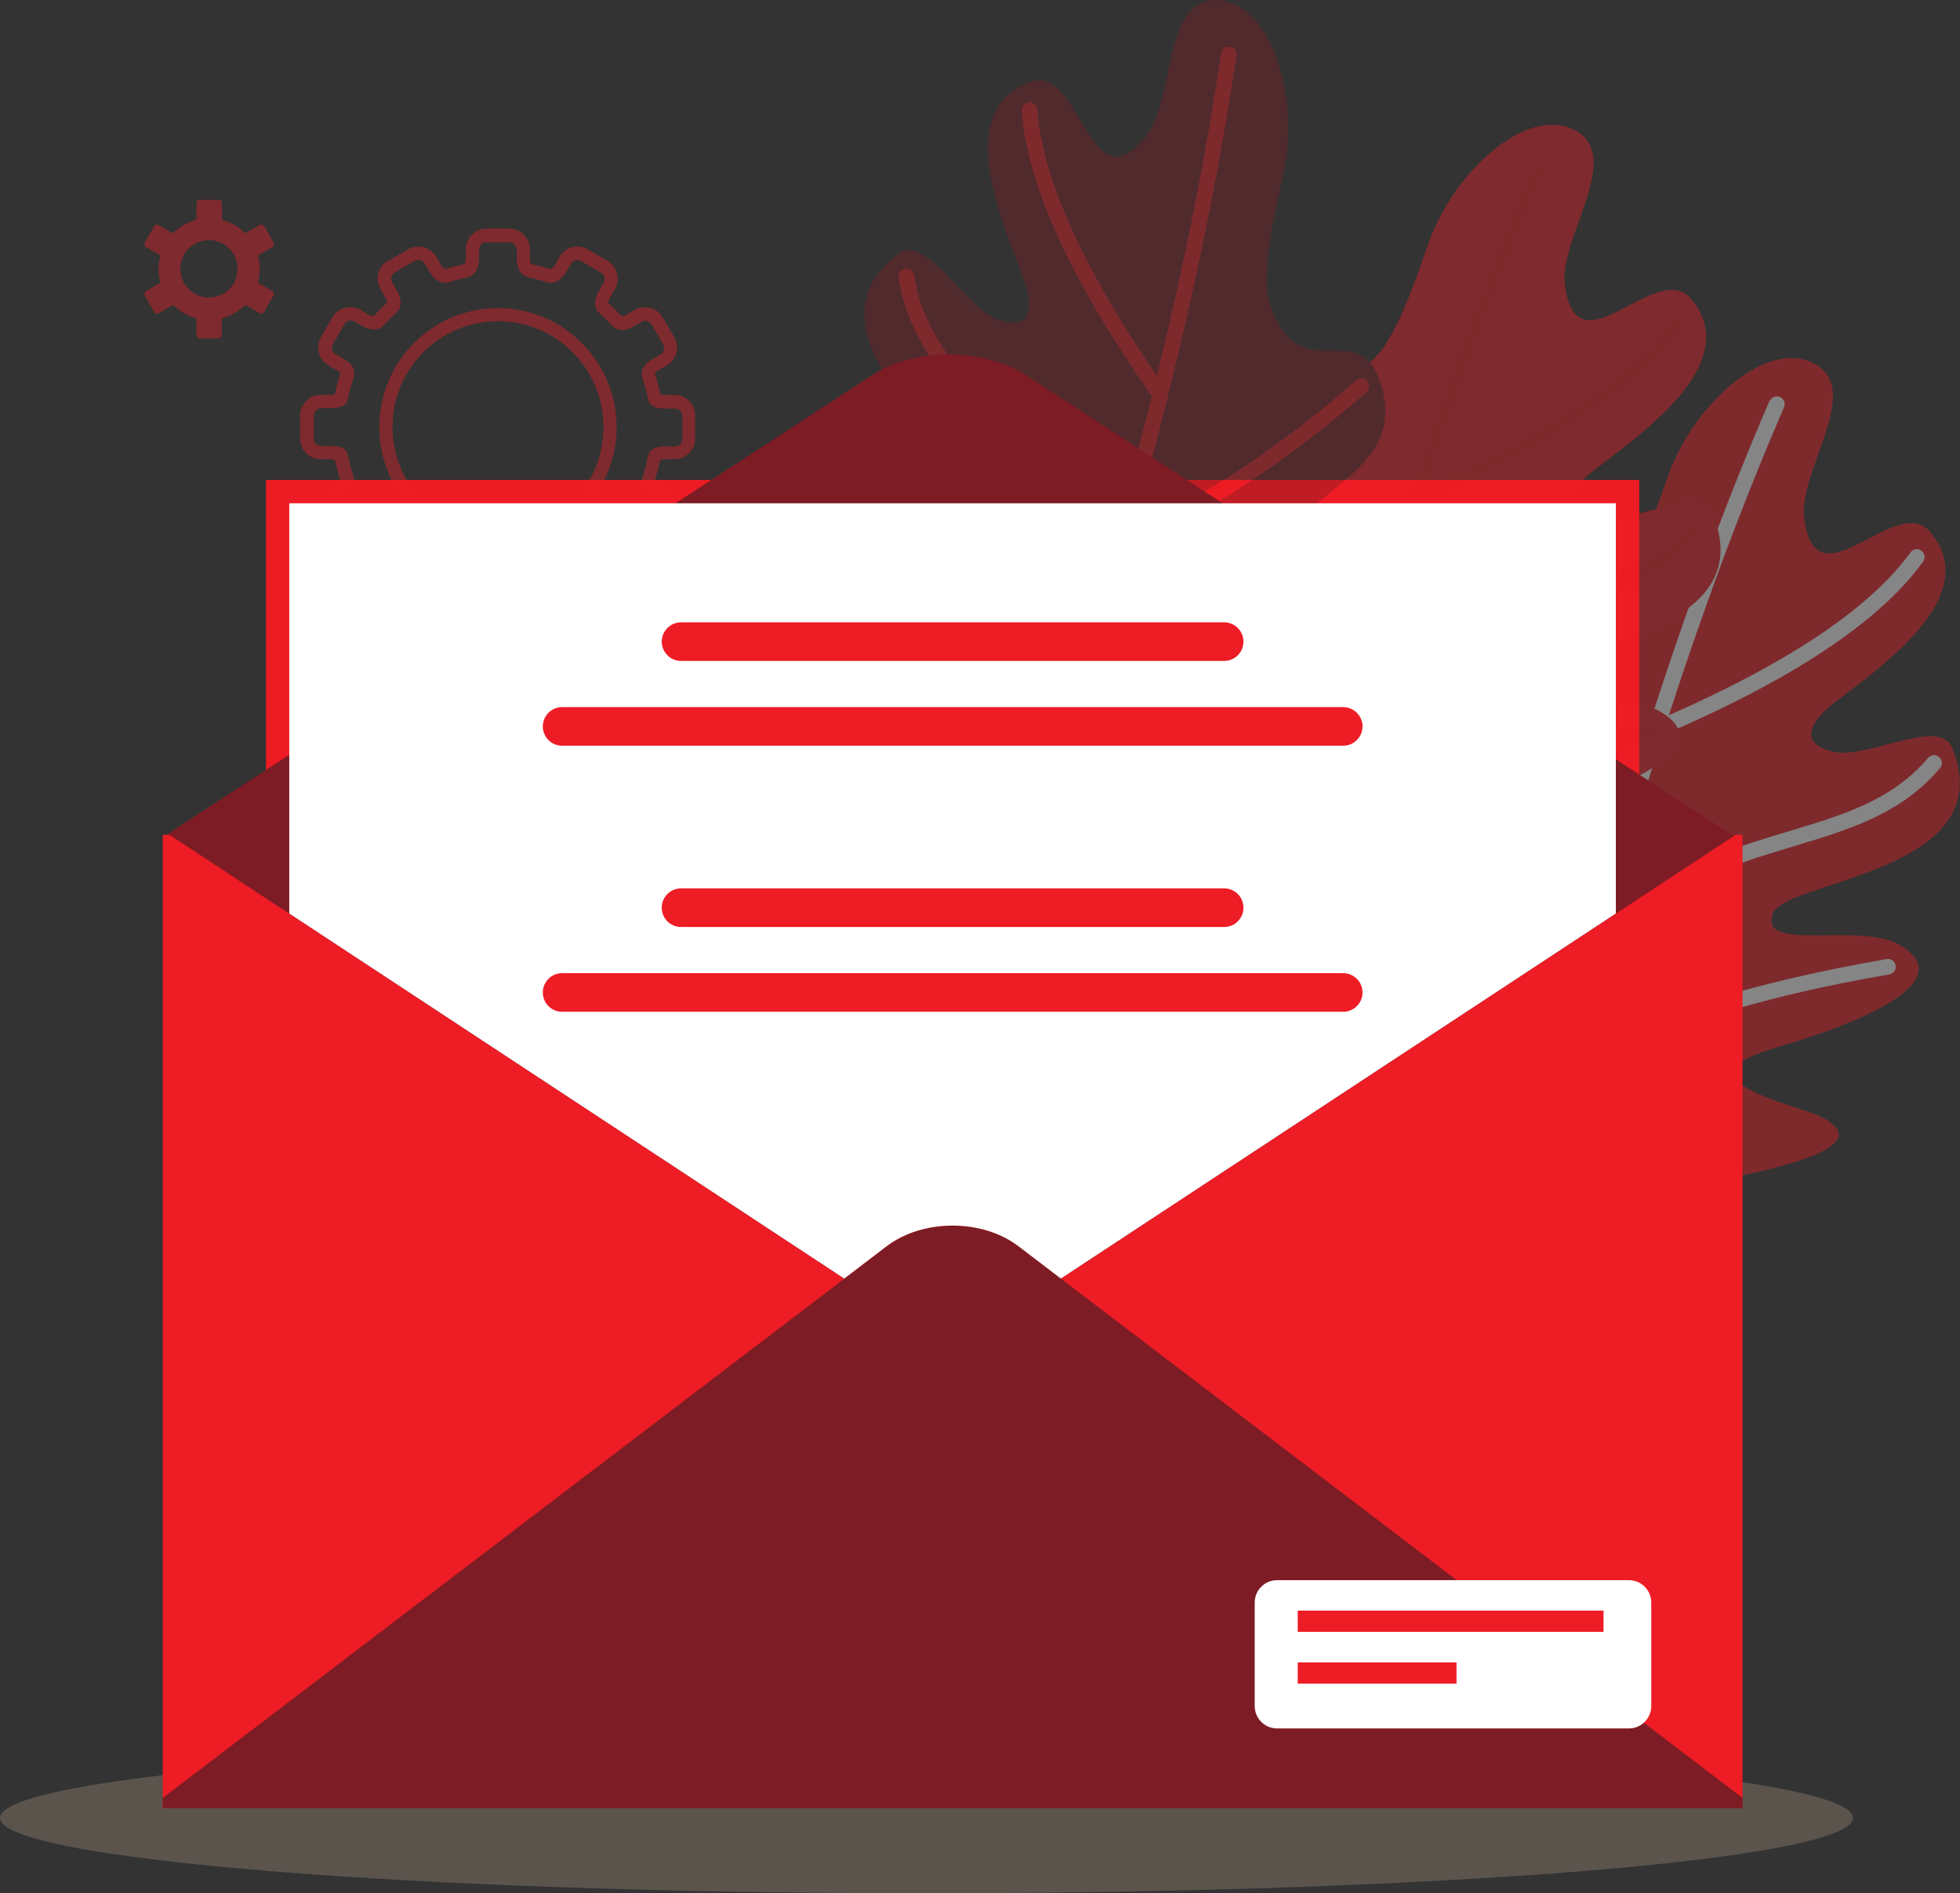
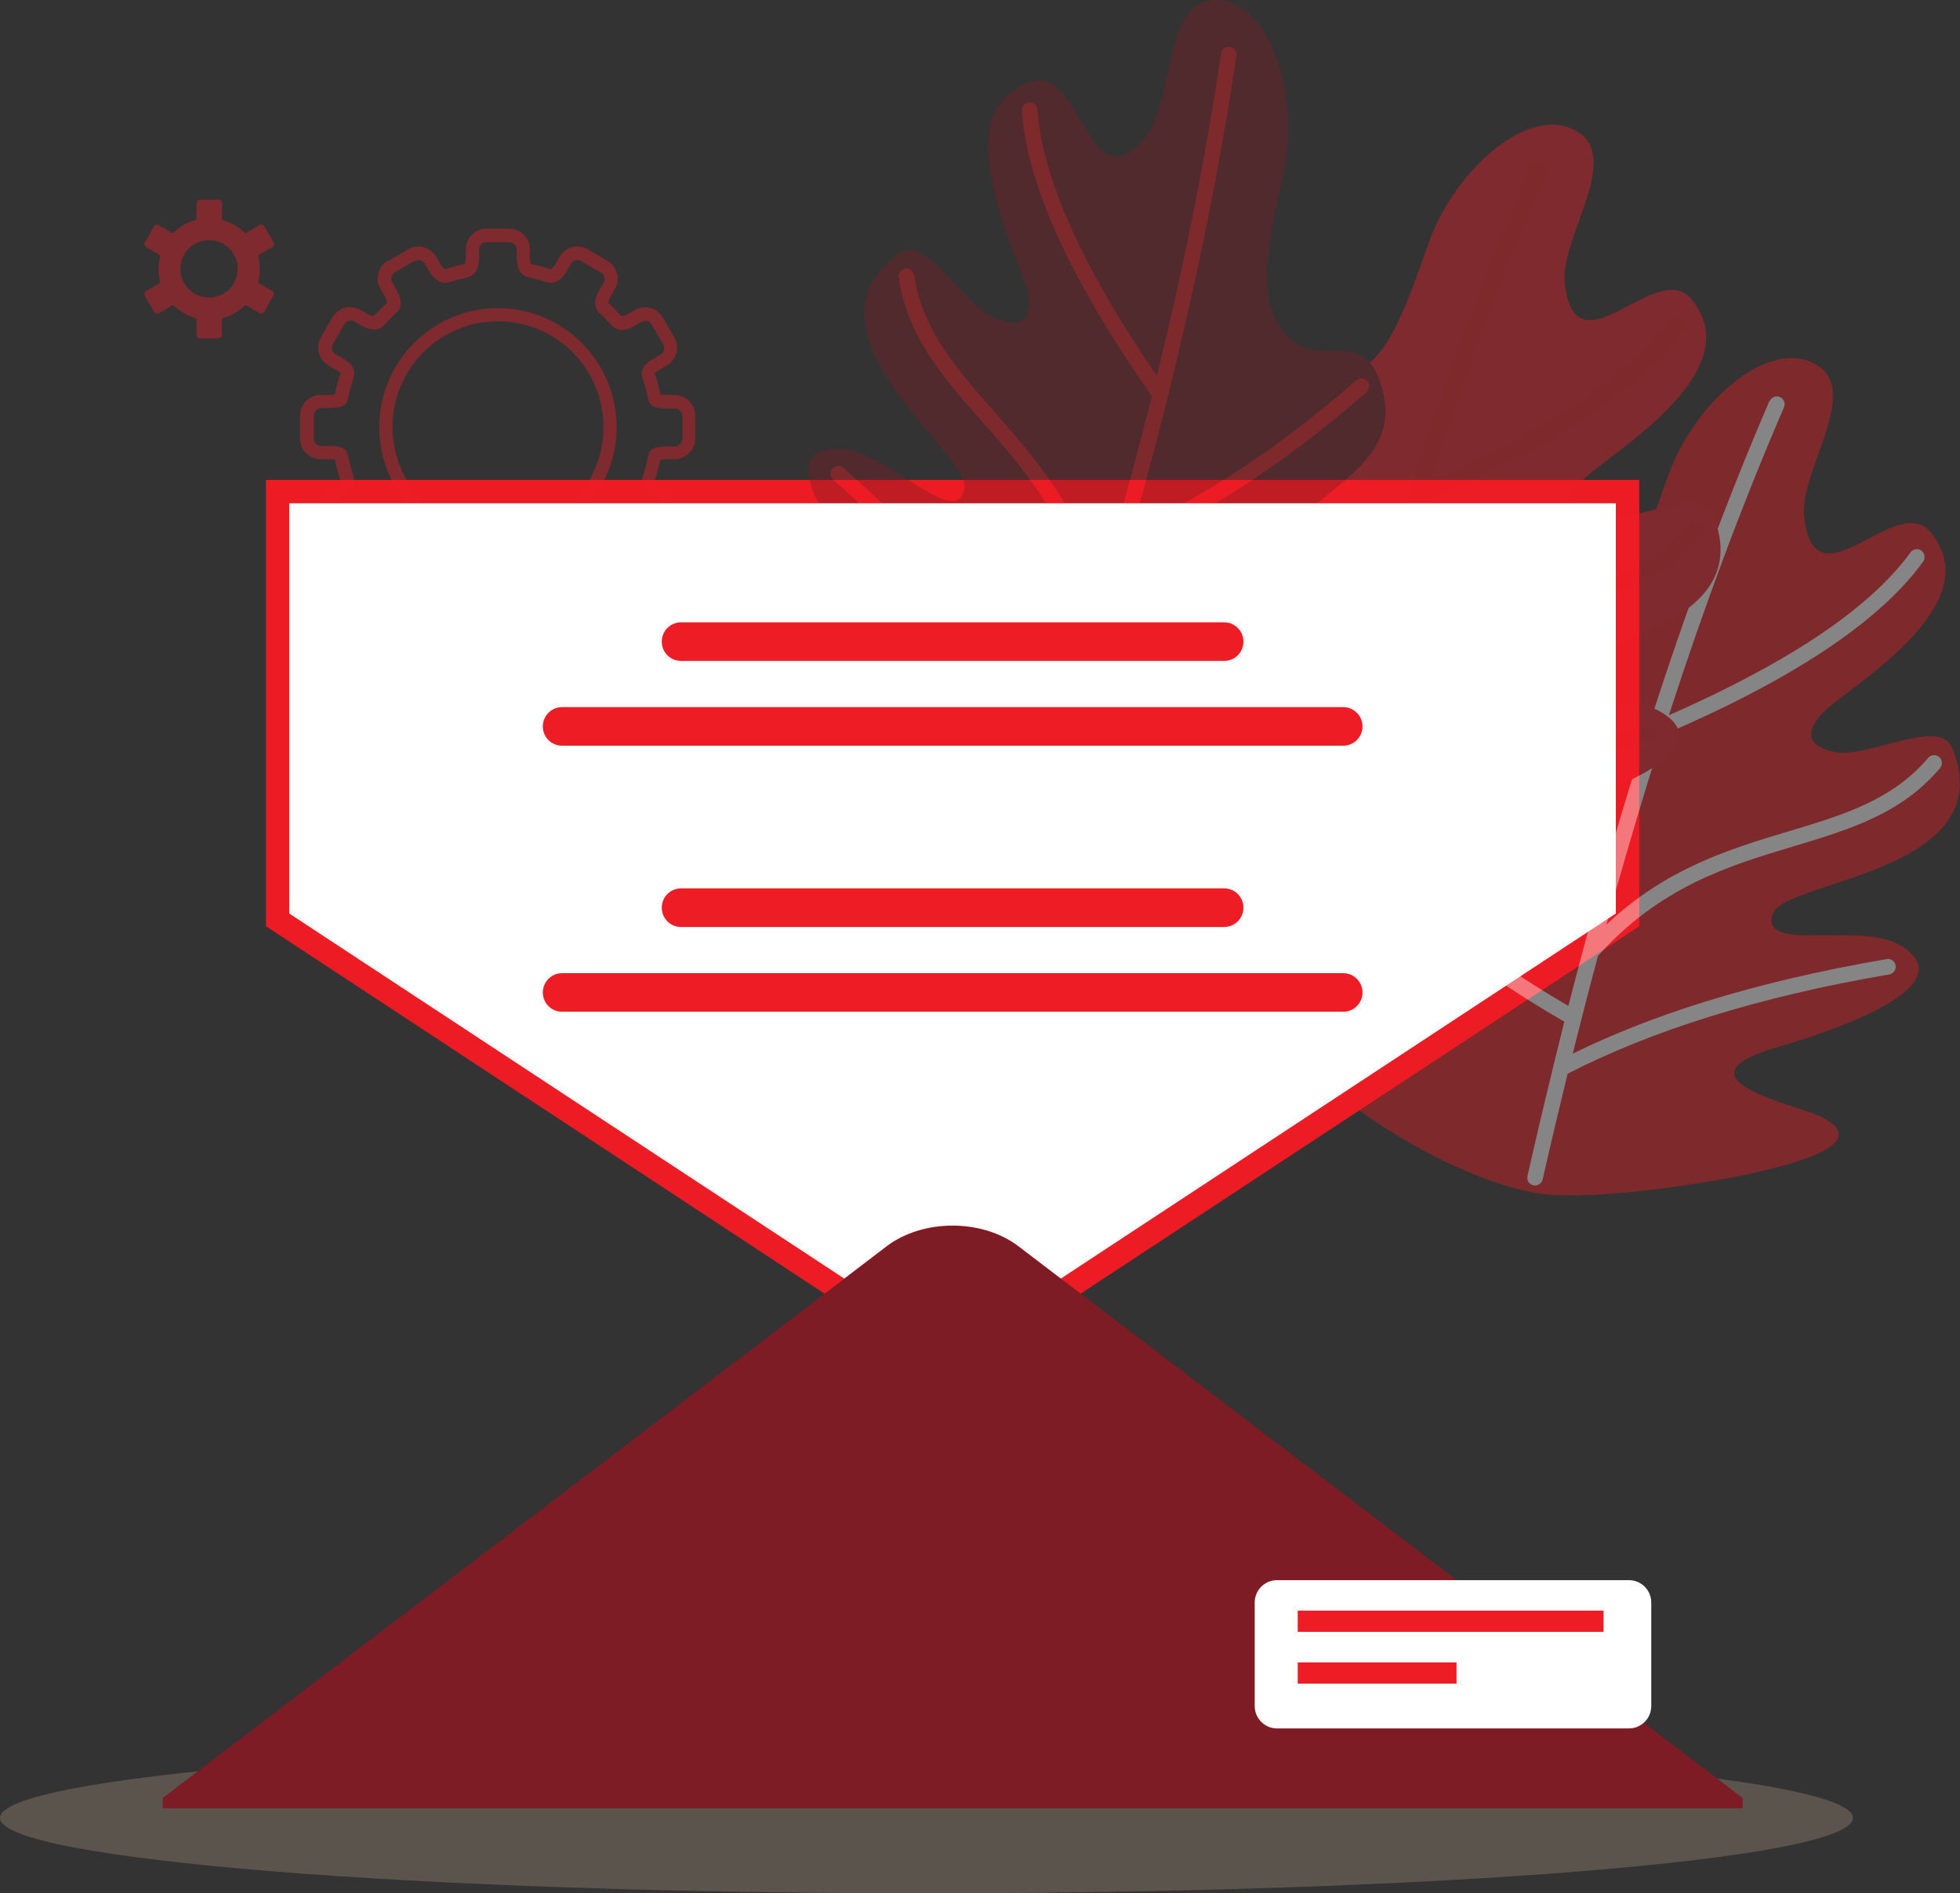
<svg xmlns="http://www.w3.org/2000/svg" width="146" height="141" viewBox="0 0 146 141" fill="none">
  <rect x="0" y="0" width="146" height="141" fill="#333333" stroke="none" />
  <g clip-path="url(#clip0_114_2634)">
    <g opacity="0.28">
      <path d="M69.013 141C107.128 141 138.026 138.486 138.026 135.385C138.026 132.283 107.128 129.77 69.013 129.77C30.898 129.77 0 132.283 0 135.385C0 138.486 30.898 141 69.013 141Z" fill="#C0A891" />
    </g>
    <path fill-rule="evenodd" clip-rule="evenodd" d="M21.547 35.741H122.107V68.978L78.957 97.355L74.829 94.217C72.746 92.629 69.174 92.629 67.091 94.217L62.962 97.355L19.812 68.978V35.741H21.547Z" fill="#ed1c24" />
    <g opacity="0.4">
      <path fill-rule="evenodd" clip-rule="evenodd" d="M30.775 19.483L29.418 20.277C29.286 20.353 29.201 20.476 29.163 20.617C29.125 20.759 29.144 20.91 29.22 21.033L29.54 21.591C29.738 21.931 29.823 22.206 29.842 22.433C29.88 22.867 29.691 23.141 29.54 23.274C29.248 23.529 28.965 23.831 28.683 24.134L28.635 24.191C28.475 24.361 27.985 24.862 26.92 24.247L26.411 23.945C26.279 23.869 26.128 23.85 25.996 23.888C25.855 23.926 25.732 24.011 25.657 24.143L24.799 25.618C24.724 25.75 24.705 25.902 24.743 26.034C24.78 26.176 24.865 26.299 24.997 26.374L25.506 26.667C25.949 26.923 26.175 27.14 26.288 27.367C26.439 27.669 26.402 27.887 26.326 28.151L26.27 28.341C26.166 28.681 26.062 29.031 25.996 29.343L25.977 29.437C25.874 30.004 25.789 30.392 24.517 30.392H23.932C23.781 30.392 23.64 30.458 23.536 30.552C23.442 30.657 23.376 30.789 23.376 30.94V32.651C23.376 32.802 23.442 32.944 23.536 33.048C23.64 33.152 23.781 33.209 23.932 33.209H24.517C25.789 33.209 25.864 33.596 25.977 34.164L25.996 34.258C26.062 34.58 26.166 34.92 26.27 35.26L26.326 35.459C26.402 35.714 26.439 35.931 26.288 36.234C26.175 36.461 25.949 36.678 25.506 36.933L24.997 37.226C24.865 37.302 24.78 37.425 24.743 37.567C24.705 37.708 24.724 37.86 24.799 37.992L25.657 39.467C25.732 39.599 25.855 39.684 25.996 39.722C26.138 39.76 26.288 39.741 26.411 39.665L26.92 39.363C27.985 38.739 28.475 39.259 28.635 39.419L28.683 39.467C28.975 39.769 29.258 40.062 29.54 40.327C29.691 40.459 29.88 40.724 29.842 41.168C29.823 41.386 29.738 41.669 29.54 42.01L29.22 42.567C29.144 42.7 29.125 42.851 29.163 42.993C29.201 43.134 29.286 43.257 29.418 43.333L30.888 44.193C31.02 44.269 31.171 44.288 31.312 44.25C31.454 44.212 31.576 44.117 31.651 43.995L31.972 43.437C32.17 43.097 32.387 42.879 32.585 42.756C32.952 42.52 33.292 42.567 33.48 42.624C33.782 42.718 34.112 42.803 34.451 42.889L34.847 42.993C35.007 43.04 35.233 43.125 35.431 43.39C35.582 43.598 35.695 43.928 35.695 44.448V45.044C35.695 45.195 35.761 45.337 35.855 45.441C35.959 45.535 36.1 45.602 36.251 45.602H37.957C38.108 45.602 38.249 45.535 38.353 45.441C38.457 45.346 38.513 45.205 38.513 45.053V44.458C38.513 43.938 38.626 43.617 38.777 43.399C38.966 43.134 39.192 43.049 39.361 43.002L39.757 42.898C40.097 42.813 40.417 42.728 40.728 42.633C40.889 42.586 41.143 42.539 41.445 42.671C41.69 42.775 41.972 43.002 42.227 43.446L42.547 44.004C42.623 44.136 42.745 44.221 42.887 44.259C43.028 44.297 43.169 44.278 43.301 44.212L44.781 43.352C44.913 43.276 44.998 43.153 45.036 43.011C45.073 42.87 45.054 42.718 44.979 42.586L44.659 42.028C44.461 41.688 44.385 41.414 44.367 41.187C44.329 40.743 44.517 40.478 44.659 40.346C44.951 40.091 45.234 39.788 45.516 39.495L45.563 39.448C45.724 39.278 46.214 38.767 47.279 39.391L47.788 39.694C47.92 39.769 48.071 39.788 48.212 39.75C48.353 39.712 48.476 39.627 48.551 39.495L49.409 38.02C49.484 37.888 49.503 37.737 49.466 37.595C49.428 37.453 49.343 37.33 49.211 37.255L48.702 36.962C48.259 36.706 48.033 36.489 47.92 36.262C47.769 35.96 47.807 35.742 47.882 35.487L47.939 35.288C48.042 34.948 48.146 34.608 48.203 34.296L48.221 34.201C48.325 33.644 48.41 33.247 49.682 33.247H50.267C50.418 33.247 50.559 33.19 50.663 33.086C50.766 32.982 50.823 32.84 50.823 32.689V30.978C50.823 30.827 50.757 30.685 50.663 30.59C50.559 30.486 50.427 30.43 50.267 30.43H49.682C48.41 30.43 48.335 30.042 48.221 29.475L48.203 29.38C48.137 29.059 48.033 28.719 47.929 28.378L47.873 28.18C47.797 27.925 47.75 27.698 47.91 27.395C48.023 27.168 48.25 26.951 48.693 26.696L49.202 26.403C49.334 26.327 49.419 26.204 49.456 26.062C49.494 25.921 49.475 25.769 49.4 25.646L48.542 24.172C48.467 24.04 48.344 23.954 48.203 23.917C48.061 23.879 47.91 23.898 47.779 23.973L47.27 24.276C46.204 24.9 45.714 24.389 45.554 24.219L45.507 24.162C45.215 23.86 44.932 23.567 44.64 23.302C44.489 23.17 44.3 22.896 44.338 22.461C44.357 22.234 44.442 21.96 44.64 21.619L44.96 21.062C45.036 20.93 45.054 20.778 45.017 20.646C44.979 20.504 44.885 20.381 44.762 20.306L43.292 19.445C43.16 19.37 43.009 19.351 42.868 19.389C42.726 19.426 42.604 19.512 42.529 19.644L42.208 20.202C41.953 20.646 41.671 20.873 41.426 20.977C41.124 21.109 40.86 21.071 40.709 21.015C40.408 20.92 40.087 20.835 39.748 20.75L39.343 20.646C39.182 20.599 38.947 20.514 38.758 20.249C38.608 20.041 38.494 19.71 38.494 19.2V18.604C38.494 18.453 38.428 18.311 38.334 18.207C38.23 18.103 38.089 18.046 37.938 18.046H36.232C36.081 18.046 35.94 18.103 35.846 18.207C35.742 18.311 35.686 18.443 35.686 18.604V19.2C35.686 19.72 35.572 20.041 35.422 20.249C35.233 20.514 35.007 20.599 34.837 20.646L34.441 20.75C34.102 20.835 33.782 20.91 33.48 21.015C33.292 21.071 32.962 21.119 32.585 20.882C32.387 20.75 32.17 20.542 31.972 20.202L31.642 19.634C31.567 19.512 31.444 19.426 31.312 19.389C31.171 19.351 31.02 19.37 30.898 19.445L30.784 19.512L30.775 19.483ZM28.928 19.426L30.511 18.5H30.52C30.85 18.349 31.218 18.32 31.557 18.405C31.934 18.509 32.274 18.755 32.49 19.114L32.811 19.672C32.924 19.861 33.018 19.965 33.094 20.012C33.141 20.041 33.16 20.05 33.169 20.041C33.546 19.927 33.857 19.842 34.187 19.757L34.583 19.663C34.583 19.663 34.602 19.653 34.611 19.644C34.658 19.578 34.696 19.445 34.696 19.162V18.566C34.696 18.141 34.866 17.753 35.148 17.479C35.431 17.195 35.808 17.025 36.232 17.025H37.938C38.362 17.025 38.749 17.195 39.022 17.479C39.305 17.753 39.475 18.141 39.475 18.566V19.162C39.475 19.445 39.512 19.578 39.559 19.644C39.559 19.644 39.578 19.653 39.588 19.663L39.984 19.757C40.313 19.842 40.625 19.918 41.002 20.041C41.002 20.041 41.02 20.041 41.049 20.031C41.133 19.994 41.237 19.899 41.369 19.672L41.69 19.114C41.906 18.746 42.246 18.5 42.623 18.405C43 18.302 43.414 18.349 43.782 18.566L45.252 19.426C45.62 19.634 45.865 19.984 45.959 20.362C46.063 20.74 46.016 21.166 45.809 21.525L45.488 22.083C45.375 22.281 45.328 22.423 45.318 22.517C45.318 22.555 45.281 22.537 45.29 22.537C45.63 22.839 45.912 23.141 46.204 23.444L46.252 23.501C46.252 23.501 46.365 23.623 46.77 23.387L47.279 23.085C47.647 22.877 48.061 22.829 48.438 22.933C48.825 23.038 49.164 23.283 49.371 23.642L50.229 25.117C50.436 25.476 50.484 25.902 50.389 26.28C50.286 26.658 50.041 26.998 49.673 27.216L49.164 27.509C48.9 27.66 48.787 27.755 48.759 27.811C48.749 27.83 48.778 27.821 48.796 27.868L48.853 28.066C48.957 28.416 49.06 28.766 49.145 29.154C49.145 29.163 49.164 29.239 49.164 29.258C49.183 29.352 49.192 29.409 49.663 29.409H50.248C50.672 29.409 51.049 29.579 51.332 29.863C51.615 30.146 51.784 30.524 51.784 30.95V32.66C51.784 33.086 51.615 33.474 51.332 33.748C51.049 34.031 50.672 34.201 50.248 34.201H49.663C49.192 34.201 49.183 34.267 49.164 34.353C49.164 34.362 49.155 34.438 49.145 34.457C49.06 34.844 48.957 35.194 48.853 35.544L48.787 35.742C48.787 35.742 48.749 35.78 48.749 35.799C48.778 35.856 48.891 35.941 49.155 36.092L49.663 36.385C50.022 36.602 50.276 36.943 50.37 37.321C50.465 37.699 50.427 38.115 50.21 38.484L49.352 39.958C49.145 40.327 48.796 40.573 48.419 40.667C48.042 40.771 47.628 40.724 47.26 40.516L46.751 40.213C46.346 39.977 46.261 40.072 46.233 40.1L46.176 40.157C45.884 40.459 45.592 40.762 45.262 41.064C45.252 41.074 45.281 41.055 45.281 41.083C45.281 41.178 45.337 41.319 45.45 41.518L45.771 42.076C45.978 42.444 46.025 42.86 45.922 43.238C45.818 43.617 45.573 43.957 45.215 44.174L43.744 45.034C43.386 45.242 42.962 45.29 42.585 45.186C42.227 45.091 41.906 44.874 41.69 44.543C41.624 44.477 41.388 44.032 41.322 43.919C41.19 43.692 41.086 43.598 41.002 43.56C40.983 43.55 40.964 43.55 40.954 43.55C40.577 43.664 40.257 43.749 39.927 43.834L39.541 43.928C39.541 43.928 39.522 43.928 39.512 43.938C39.465 44.004 39.428 44.146 39.428 44.429V45.025C39.428 45.441 39.258 45.828 38.975 46.112C38.692 46.396 38.315 46.566 37.891 46.566H36.195C35.77 46.566 35.384 46.396 35.111 46.112C34.837 45.828 34.658 45.45 34.658 45.025V44.429C34.658 44.146 34.621 44.004 34.573 43.938C34.573 43.938 34.555 43.928 34.545 43.928L34.159 43.834C33.829 43.749 33.508 43.673 33.131 43.55C33.122 43.55 33.103 43.55 33.047 43.579C32.971 43.626 32.877 43.73 32.764 43.919L32.443 44.477C32.227 44.845 31.887 45.091 31.51 45.186C31.133 45.29 30.718 45.242 30.351 45.034L28.881 44.174C28.513 43.957 28.268 43.617 28.174 43.238C28.07 42.86 28.117 42.444 28.334 42.076L28.654 41.518C28.767 41.319 28.814 41.178 28.824 41.083C28.824 41.045 28.862 41.074 28.852 41.064C28.513 40.762 28.23 40.459 27.938 40.157L27.881 40.1C27.881 40.1 27.768 39.987 27.363 40.213L26.854 40.507C26.486 40.724 26.072 40.762 25.695 40.667C25.318 40.563 24.978 40.317 24.762 39.958L23.904 38.484C23.697 38.115 23.649 37.699 23.753 37.321C23.857 36.943 24.102 36.602 24.46 36.385L24.969 36.092C25.233 35.941 25.346 35.856 25.374 35.799C25.384 35.78 25.355 35.789 25.337 35.742L25.28 35.544C25.176 35.194 25.073 34.844 24.988 34.457C24.988 34.438 24.969 34.362 24.969 34.353C24.95 34.258 24.941 34.201 24.469 34.201H23.885C23.461 34.201 23.074 34.031 22.801 33.748C22.528 33.474 22.349 33.086 22.349 32.66V30.95C22.349 30.524 22.518 30.146 22.801 29.863C23.084 29.579 23.461 29.409 23.885 29.409H24.469C24.941 29.409 24.95 29.343 24.969 29.258C24.969 29.248 24.978 29.172 24.988 29.154C25.073 28.756 25.176 28.407 25.28 28.057L25.337 27.868C25.337 27.868 25.384 27.83 25.374 27.811C25.346 27.755 25.233 27.66 24.969 27.509C24.865 27.452 24.46 27.235 24.394 27.168C24.064 26.951 23.847 26.63 23.753 26.27C23.649 25.892 23.697 25.467 23.904 25.108L24.762 23.633C24.978 23.264 25.318 23.019 25.695 22.924C26.072 22.82 26.486 22.867 26.854 23.075L27.363 23.378C27.768 23.614 27.853 23.52 27.881 23.491L27.928 23.434C28.221 23.132 28.513 22.829 28.843 22.527C28.843 22.527 28.824 22.537 28.824 22.508C28.814 22.414 28.767 22.272 28.654 22.073L28.334 21.515C28.126 21.147 28.079 20.731 28.174 20.353C28.277 19.975 28.522 19.634 28.881 19.417L28.928 19.426ZM37.09 22.943C39.531 22.943 41.746 23.936 43.339 25.543C44.941 27.149 45.931 29.361 45.931 31.81C45.931 34.258 44.941 36.47 43.339 38.077C41.737 39.684 39.531 40.677 37.09 40.677C34.649 40.677 32.443 39.684 30.841 38.077C29.239 36.47 28.249 34.258 28.249 31.81C28.249 29.361 29.239 27.149 30.841 25.543C32.443 23.936 34.649 22.943 37.09 22.943ZM42.651 26.233C41.228 24.805 39.267 23.926 37.09 23.926C34.913 23.926 32.962 24.815 31.538 26.233C30.115 27.66 29.239 29.626 29.239 31.8C29.239 33.974 30.125 35.95 31.538 37.378C32.962 38.805 34.922 39.684 37.09 39.684C39.258 39.684 41.228 38.805 42.651 37.378C44.074 35.95 44.951 33.984 44.951 31.8C44.951 29.617 44.065 27.66 42.651 26.233Z" fill="#ed1c25" />
      <path fill-rule="evenodd" clip-rule="evenodd" d="M135.501 83.101C137.744 84.159 138.319 85.644 130.533 87.374C126.773 88.205 117.884 89.557 114.142 88.801C108.308 87.619 101.512 83.318 98.421 80.397C95.961 78.072 99.731 75.397 103.35 75.661C114.133 76.427 94.113 67.815 99.241 60.395C100.579 58.447 104.227 60.329 106.96 61.038C110.005 61.832 110.127 58.315 109.562 56.245C108.459 52.246 106.008 48.465 109.59 45.176C114.001 41.13 114.425 48.626 119.845 44.382C121.909 42.765 123.455 37.538 124.369 35.127C126.292 30.032 131.58 25.23 135.124 27.064C138.837 28.983 134.002 35.051 134.388 38.492C135.18 45.431 141.222 36.545 143.804 39.636C148.385 45.119 137.452 51.32 135.793 53.069C134.671 54.26 134.332 55.441 136.537 55.98C139.035 56.595 144.464 53.352 145.416 55.687C149.196 64.951 133.022 65.556 132.079 68.004C130.91 71.029 138.573 68.591 141.57 70.406C146.396 73.326 137.15 76.616 132.447 77.968C124.303 80.322 133.719 82.26 135.491 83.101H135.501Z" fill="#ed1c24" />
      <path fill-rule="evenodd" clip-rule="evenodd" d="M131.824 29.872C131.956 29.579 132.295 29.437 132.588 29.569C132.88 29.702 133.021 30.042 132.889 30.335C129.845 37.377 126.989 45.025 124.312 53.268C128.638 51.368 132.277 49.439 135.227 47.492C138.403 45.394 140.769 43.267 142.315 41.14C142.503 40.875 142.871 40.818 143.125 41.007C143.38 41.196 143.436 41.565 143.257 41.82C141.627 44.08 139.157 46.292 135.868 48.475C132.663 50.593 128.648 52.691 123.841 54.752C123.633 55.404 123.426 56.056 123.219 56.718C122.342 59.526 121.484 62.399 120.646 65.339C120.646 65.358 120.636 65.377 120.627 65.396C120.306 66.54 119.976 67.703 119.656 68.865C124.095 64.659 128.874 63.222 133.247 61.908C137.282 60.698 140.967 59.592 143.625 56.444C143.832 56.198 144.2 56.17 144.445 56.378C144.69 56.586 144.718 56.955 144.511 57.2C141.636 60.613 137.79 61.766 133.587 63.033C128.865 64.451 123.662 66.01 119.034 71.191C118.393 73.573 117.771 76.002 117.149 78.469C120.137 77.004 123.436 75.709 127.064 74.584C131.136 73.317 135.632 72.268 140.533 71.427C140.854 71.37 141.155 71.588 141.202 71.9C141.259 72.221 141.042 72.514 140.722 72.571C135.887 73.393 131.438 74.442 127.394 75.7C123.464 76.919 119.92 78.347 116.772 79.963C116.14 82.544 115.518 85.162 114.915 87.828C114.849 88.14 114.529 88.338 114.217 88.272C113.906 88.206 113.709 87.885 113.784 87.573C114.406 84.812 115.047 82.109 115.697 79.453C115.697 79.434 115.697 79.415 115.707 79.396C115.98 78.29 116.253 77.184 116.527 76.087C112.587 73.819 109.307 71.522 106.696 69.224C103.972 66.823 101.964 64.394 100.664 61.936C100.513 61.653 100.626 61.293 100.909 61.142C101.192 60.991 101.55 61.095 101.7 61.388C102.935 63.713 104.858 66.039 107.469 68.345C109.967 70.548 113.086 72.741 116.828 74.915C117.186 73.525 117.545 72.145 117.912 70.784C117.912 70.756 117.922 70.727 117.931 70.709C118.421 68.884 118.921 67.088 119.42 65.32C115.763 60.121 112.757 53.684 110.4 46.017C110.306 45.706 110.476 45.384 110.787 45.29C111.098 45.195 111.418 45.365 111.512 45.677C113.718 52.843 116.489 58.911 119.835 63.874C120.57 61.322 121.315 58.826 122.088 56.378C122.323 55.641 122.55 54.903 122.785 54.175C122.785 54.156 122.795 54.138 122.804 54.119C125.603 45.365 128.61 37.283 131.796 29.881L131.824 29.872Z" fill="white" />
      <path fill-rule="evenodd" clip-rule="evenodd" d="M117.677 65.736C119.92 66.795 120.495 68.279 112.709 70.009C108.949 70.841 100.06 72.193 96.328 71.436C90.494 70.255 83.689 65.954 80.606 63.033C78.146 60.707 81.916 58.032 85.536 58.287C96.319 59.062 76.299 50.451 81.426 43.021C82.774 41.074 86.412 42.955 89.146 43.664C92.19 44.458 92.303 40.941 91.738 38.871C90.635 34.872 88.184 31.091 91.766 27.792C96.177 23.746 96.601 31.252 102.021 27.008C104.085 25.391 105.631 20.164 106.545 17.753C108.468 12.658 113.756 7.856 117.3 9.69C121.013 11.609 116.178 17.677 116.564 21.118C117.356 28.057 123.398 19.171 125.98 22.262C130.561 27.745 119.618 33.946 117.969 35.695C116.847 36.886 116.508 38.068 118.713 38.606C121.211 39.221 126.64 35.978 127.592 38.313C131.372 47.577 115.198 48.182 114.246 50.63C113.077 53.655 120.749 51.217 123.737 53.032C128.563 55.952 119.326 59.242 114.613 60.594C106.47 62.948 115.886 64.885 117.658 65.727L117.677 65.736Z" fill="#ed1c25" />
      <path fill-rule="evenodd" clip-rule="evenodd" d="M114.011 12.507C114.143 12.214 114.482 12.072 114.774 12.204C115.067 12.336 115.208 12.677 115.076 12.97C112.032 20.012 109.176 27.66 106.499 35.903C110.825 34.003 114.463 32.074 117.413 30.127C120.59 28.028 122.956 25.901 124.501 23.774C124.69 23.51 125.048 23.453 125.312 23.642C125.566 23.831 125.623 24.2 125.444 24.455C123.813 26.714 121.353 28.926 118.054 31.101C114.85 33.218 110.835 35.316 106.028 37.387C105.82 38.039 105.613 38.691 105.405 39.353C104.529 42.16 103.671 45.034 102.832 47.974C102.832 47.993 102.832 48.012 102.823 48.031C102.493 49.175 102.173 50.337 101.852 51.5C106.291 47.293 111.07 45.857 115.444 44.543C119.478 43.333 123.163 42.227 125.821 39.079C126.028 38.833 126.396 38.805 126.641 39.013C126.886 39.221 126.914 39.589 126.707 39.835C123.832 43.248 119.987 44.401 115.783 45.667C111.061 47.085 105.858 48.645 101.23 53.825C100.589 56.208 99.967 58.637 99.354 61.104C102.333 59.639 105.641 58.344 109.27 57.219C113.342 55.952 117.838 54.903 122.748 54.062C123.059 54.005 123.361 54.222 123.417 54.534C123.474 54.856 123.257 55.149 122.946 55.206C118.102 56.028 113.662 57.077 109.619 58.334C105.688 59.554 102.144 60.972 98.996 62.598C98.365 65.178 97.743 67.797 97.139 70.463C97.073 70.775 96.753 70.973 96.442 70.907C96.131 70.841 95.933 70.519 95.999 70.207C96.621 67.447 97.262 64.743 97.912 62.087C97.912 62.068 97.912 62.049 97.922 62.031C98.195 60.925 98.468 59.819 98.742 58.722C94.802 56.453 91.522 54.156 88.911 51.859C86.187 49.458 84.179 47.029 82.879 44.571C82.728 44.287 82.832 43.928 83.114 43.777C83.397 43.626 83.755 43.73 83.906 44.023C85.141 46.348 87.064 48.673 89.684 50.98C92.182 53.183 95.301 55.376 99.043 57.55C99.401 56.16 99.76 54.78 100.127 53.419C100.127 53.391 100.137 53.362 100.146 53.343C100.636 51.519 101.126 49.723 101.635 47.955C97.978 42.756 94.972 36.319 92.615 28.652C92.521 28.34 92.7 28.019 93.002 27.924C93.313 27.83 93.633 28 93.727 28.312C95.933 35.477 98.704 41.546 102.05 46.509C102.785 43.956 103.539 41.461 104.303 39.013C104.538 38.275 104.765 37.538 105 36.81C105 36.791 105.01 36.772 105.019 36.753C107.828 28 110.825 19.918 114.02 12.516L114.011 12.507Z" fill="#ed1c24" />
      <path fill-rule="evenodd" clip-rule="evenodd" d="M60.983 47.416C58.523 47.133 57.251 48.088 62.953 53.674C65.705 56.368 72.548 62.229 76.12 63.562C81.7 65.651 89.74 65.585 93.897 64.744C97.205 64.073 95.414 59.8 92.2 58.108C82.633 53.06 104.17 56.34 103.727 47.312C103.614 44.949 99.524 44.609 96.837 43.777C93.831 42.851 95.584 39.788 97.148 38.332C100.183 35.515 104.265 33.596 102.945 28.907C101.333 23.132 97.026 29.286 94.651 22.81C93.746 20.343 95.178 15.087 95.678 12.554C96.724 7.204 94.764 0.331 90.777 0.01C86.611 -0.33 87.534 7.393 85.395 10.106C81.078 15.579 80.616 4.831 76.799 6.088C70.022 8.319 76.054 19.379 76.535 21.733C76.865 23.34 76.535 24.521 74.367 23.812C71.926 23.009 69.013 17.384 66.978 18.869C58.891 24.739 72.312 33.814 71.832 36.394C71.228 39.589 66.007 33.454 62.51 33.407C56.873 33.341 62.991 41.017 66.271 44.666C71.954 50.971 62.934 47.634 60.992 47.416H60.983Z" fill="#7d1c24" />
      <path fill-rule="evenodd" clip-rule="evenodd" d="M92.106 4.151C92.153 3.829 91.936 3.536 91.616 3.489C91.296 3.442 91.003 3.659 90.956 3.98C89.835 11.571 88.242 19.578 86.177 28C83.501 24.096 81.427 20.532 79.947 17.319C78.354 13.849 77.468 10.796 77.27 8.168C77.252 7.847 76.969 7.61 76.648 7.629C76.328 7.648 76.092 7.932 76.111 8.253C76.309 11.032 77.233 14.218 78.882 17.81C80.494 21.308 82.794 25.212 85.8 29.513C85.64 30.174 85.461 30.846 85.291 31.517C84.556 34.362 83.774 37.255 82.935 40.204C82.935 40.223 82.926 40.242 82.916 40.261C82.596 41.405 82.257 42.558 81.917 43.721C80.362 37.794 77.054 34.05 74.028 30.619C71.238 27.452 68.693 24.559 68.09 20.495C68.043 20.173 67.751 19.956 67.43 20.003C67.11 20.05 66.893 20.343 66.94 20.665C67.591 25.089 70.249 28.095 73.151 31.394C76.422 35.099 80.013 39.183 81.22 46.027C80.503 48.39 79.759 50.782 78.986 53.211C77.223 50.385 75.103 47.53 72.614 44.656C69.815 41.423 66.554 38.153 62.831 34.844C62.586 34.627 62.227 34.655 62.011 34.892C61.803 35.137 61.822 35.496 62.058 35.714C65.734 38.985 68.957 42.218 71.728 45.422C74.424 48.542 76.686 51.623 78.505 54.667C77.685 57.191 76.828 59.743 75.942 62.333C75.838 62.636 75.998 62.967 76.3 63.071C76.601 63.175 76.931 63.014 77.044 62.712C77.959 60.046 78.844 57.408 79.693 54.799C79.693 54.781 79.702 54.762 79.712 54.743C80.06 53.656 80.409 52.569 80.748 51.491C85.291 51.652 89.278 51.434 92.709 50.867C96.282 50.262 99.269 49.269 101.673 47.87C101.956 47.71 102.04 47.35 101.88 47.076C101.72 46.793 101.362 46.708 101.089 46.868C98.817 48.192 95.961 49.147 92.521 49.723C89.241 50.272 85.433 50.489 81.116 50.356C81.54 48.986 81.964 47.625 82.37 46.273C82.379 46.254 82.388 46.226 82.388 46.197C82.935 44.392 83.454 42.605 83.963 40.828C89.816 38.342 95.754 34.476 101.786 29.21C102.031 29.002 102.05 28.624 101.843 28.388C101.635 28.142 101.258 28.123 101.023 28.331C95.377 33.256 89.835 36.943 84.377 39.382C85.094 36.829 85.772 34.305 86.413 31.819C86.611 31.073 86.8 30.326 86.979 29.579C86.979 29.56 86.988 29.541 86.988 29.522C89.213 20.599 90.918 12.148 92.097 4.169L92.106 4.151Z" fill="#ed1c24" />
      <path fill-rule="evenodd" clip-rule="evenodd" d="M14.525 16.391C14.233 16.477 13.95 16.599 13.686 16.751C13.422 16.902 13.177 17.091 12.951 17.308C12.913 17.346 12.847 17.356 12.8 17.327L11.811 16.76C11.754 16.722 11.688 16.722 11.632 16.732C11.575 16.751 11.518 16.788 11.481 16.845L10.783 18.064C10.745 18.121 10.745 18.187 10.764 18.254C10.783 18.32 10.821 18.367 10.877 18.405L11.858 18.972C11.914 19 11.933 19.067 11.924 19.123C11.886 19.265 11.858 19.416 11.839 19.577C11.82 19.728 11.811 19.88 11.811 20.04C11.811 20.201 11.82 20.352 11.839 20.503C11.858 20.655 11.886 20.806 11.924 20.957C11.933 21.014 11.905 21.08 11.858 21.108L10.877 21.676C10.821 21.713 10.783 21.77 10.764 21.827C10.745 21.884 10.755 21.959 10.783 22.016L11.481 23.235C11.518 23.292 11.575 23.33 11.632 23.349C11.688 23.368 11.763 23.358 11.82 23.33L12.81 22.753C12.866 22.725 12.923 22.734 12.97 22.772C13.187 22.98 13.432 23.169 13.705 23.33C13.969 23.481 14.252 23.604 14.544 23.689C14.601 23.708 14.638 23.755 14.638 23.821V24.965C14.638 25.031 14.666 25.098 14.704 25.135C14.751 25.183 14.808 25.201 14.874 25.201H16.278C16.344 25.201 16.41 25.173 16.448 25.135C16.495 25.088 16.523 25.031 16.523 24.965V23.821C16.523 23.755 16.57 23.708 16.627 23.689C16.919 23.604 17.202 23.481 17.466 23.33C17.73 23.179 17.975 22.989 18.201 22.772C18.248 22.725 18.314 22.725 18.361 22.753L19.341 23.32C19.398 23.358 19.473 23.358 19.53 23.339C19.587 23.32 19.643 23.283 19.681 23.226L20.378 22.006C20.416 21.95 20.416 21.884 20.397 21.817C20.388 21.761 20.341 21.704 20.284 21.666L19.294 21.099C19.247 21.071 19.219 21.004 19.238 20.957C19.276 20.806 19.304 20.655 19.323 20.503C19.341 20.352 19.351 20.201 19.351 20.04C19.351 19.88 19.341 19.728 19.323 19.577C19.304 19.426 19.276 19.274 19.238 19.123C19.219 19.057 19.247 19 19.304 18.972L20.294 18.405C20.35 18.367 20.388 18.32 20.407 18.254C20.425 18.197 20.416 18.121 20.388 18.064L19.69 16.845C19.652 16.788 19.596 16.751 19.539 16.732C19.483 16.713 19.407 16.722 19.351 16.751L18.361 17.327C18.305 17.356 18.239 17.346 18.201 17.308C17.984 17.1 17.739 16.911 17.466 16.76C17.202 16.609 16.919 16.486 16.627 16.401C16.57 16.382 16.533 16.335 16.533 16.268V15.125C16.533 15.059 16.504 14.992 16.457 14.954C16.41 14.907 16.354 14.879 16.288 14.879H14.883C14.817 14.879 14.751 14.907 14.714 14.954C14.666 15.002 14.638 15.059 14.638 15.125V16.268C14.638 16.335 14.591 16.382 14.534 16.401L14.525 16.391ZM14.063 18.509C14.45 18.121 14.987 17.885 15.571 17.885C16.156 17.885 16.693 18.121 17.079 18.509C17.466 18.896 17.701 19.426 17.701 20.021C17.701 20.617 17.466 21.146 17.079 21.534C16.693 21.921 16.165 22.158 15.571 22.158C14.977 22.158 14.45 21.921 14.063 21.534C13.677 21.146 13.441 20.617 13.441 20.021C13.441 19.426 13.677 18.896 14.063 18.509Z" fill="#ed1c25" />
    </g>
-     <path d="M129.798 62.172H12.121V134.666H129.798V62.172Z" fill="#ed1c25" />
    <path fill-rule="evenodd" clip-rule="evenodd" d="M12.121 133.901L66.044 92.828C68.749 90.767 73.179 90.767 75.884 92.828L129.807 133.901V134.666H12.121V133.901Z" fill="#7d1c24" />
-     <path fill-rule="evenodd" clip-rule="evenodd" d="M64.942 27.953L12.508 62.097L12.621 62.172L62.887 95.229L66.035 92.828C68.74 90.767 73.17 90.767 75.875 92.828L79.023 95.229L129.289 62.172H128.997L76.45 27.953C73.283 25.892 68.109 25.892 64.942 27.953Z" fill="#7d1c24" />
    <path fill-rule="evenodd" clip-rule="evenodd" d="M21.547 37.48V68.032L62.887 95.219L66.035 92.818C68.74 90.757 73.17 90.757 75.875 92.818L79.023 95.219L120.363 68.032V37.48H21.547Z" fill="white" />
    <path fill-rule="evenodd" clip-rule="evenodd" d="M50.728 46.348H91.192C91.983 46.348 92.624 46.99 92.624 47.785C92.624 48.578 91.983 49.221 91.192 49.221H50.728C49.936 49.221 49.295 48.578 49.295 47.785C49.295 46.99 49.936 46.348 50.728 46.348ZM41.868 52.662H100.061C100.843 52.662 101.494 53.305 101.494 54.099C101.494 54.893 100.843 55.536 100.061 55.536H41.868C41.077 55.536 40.435 54.893 40.435 54.099C40.435 53.305 41.077 52.662 41.868 52.662Z" fill="#ed1c25" />
    <path fill-rule="evenodd" clip-rule="evenodd" d="M50.728 66.161H91.192C91.983 66.161 92.624 66.804 92.624 67.598C92.624 68.392 91.983 69.035 91.192 69.035H50.728C49.936 69.035 49.295 68.392 49.295 67.598C49.295 66.804 49.936 66.161 50.728 66.161ZM41.868 72.476H100.061C100.843 72.476 101.494 73.118 101.494 73.912C101.494 74.707 100.843 75.349 100.061 75.349H41.868C41.077 75.349 40.435 74.707 40.435 73.912C40.435 73.118 41.077 72.476 41.868 72.476Z" fill="#ed1c25" />
    <path fill-rule="evenodd" clip-rule="evenodd" d="M95.122 117.68H121.343C122.258 117.68 123.002 118.426 123.002 119.343V127.057C123.002 127.974 122.258 128.721 121.343 128.721H95.122C94.207 128.721 93.463 127.974 93.463 127.057V119.343C93.463 118.426 94.207 117.68 95.122 117.68Z" fill="white" />
    <path fill-rule="evenodd" clip-rule="evenodd" d="M96.667 123.805H108.496V125.384H96.667V123.805ZM96.667 119.948H119.448V121.527H96.667V119.948Z" fill="#ed1c25" />
  </g>
  <defs>
    <clipPath id="clip0_114_2634">
      <rect width="146" height="141" fill="white" />
    </clipPath>
  </defs>
</svg>